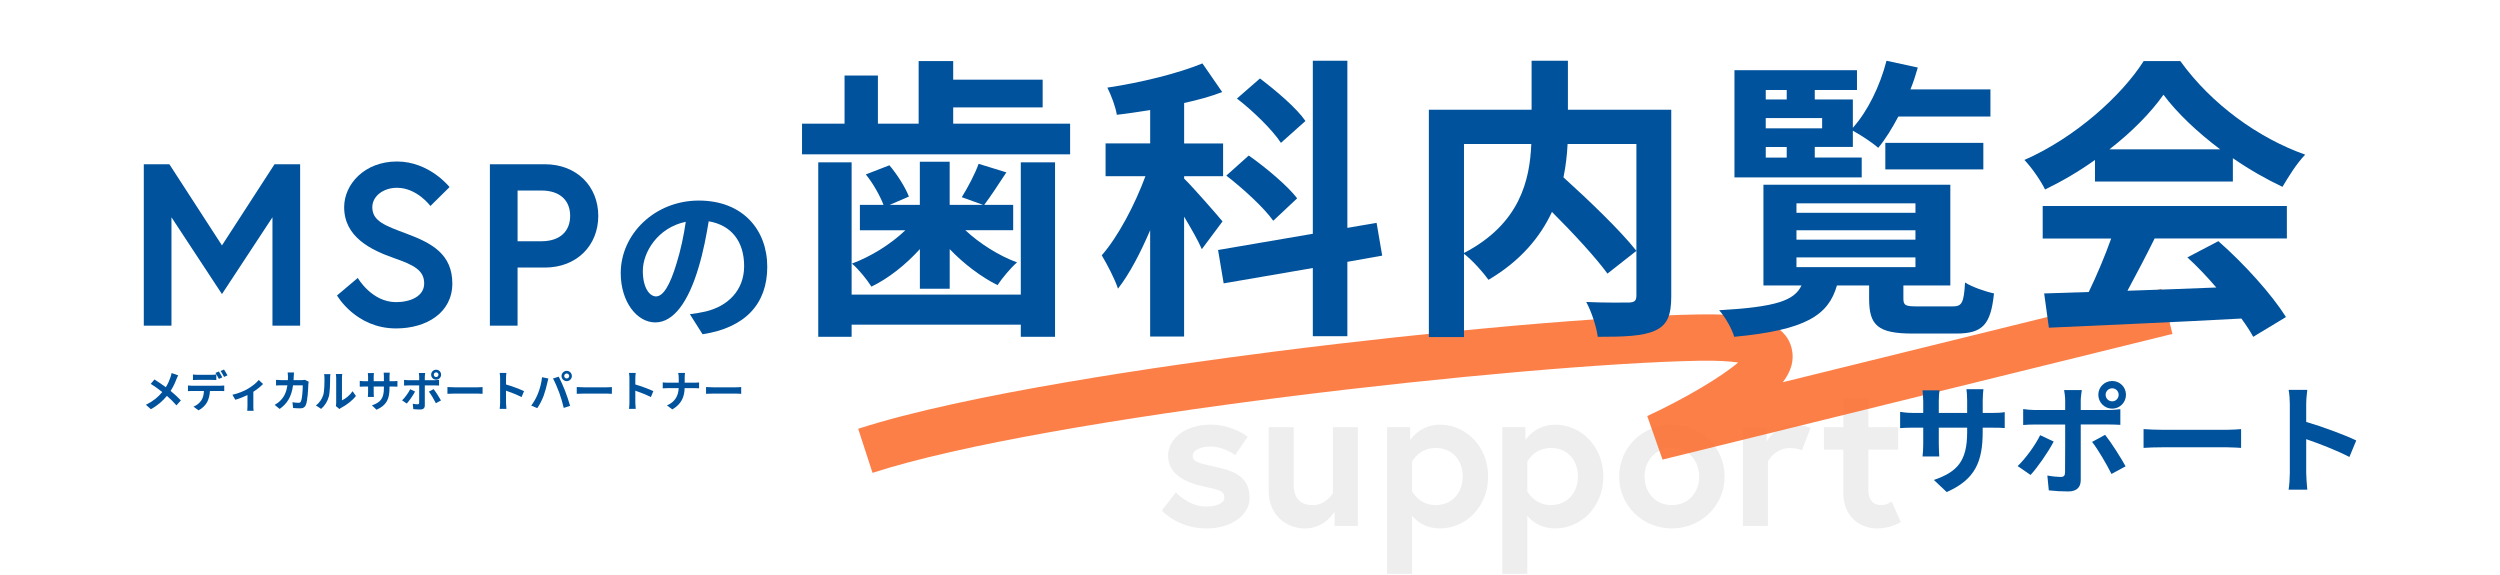
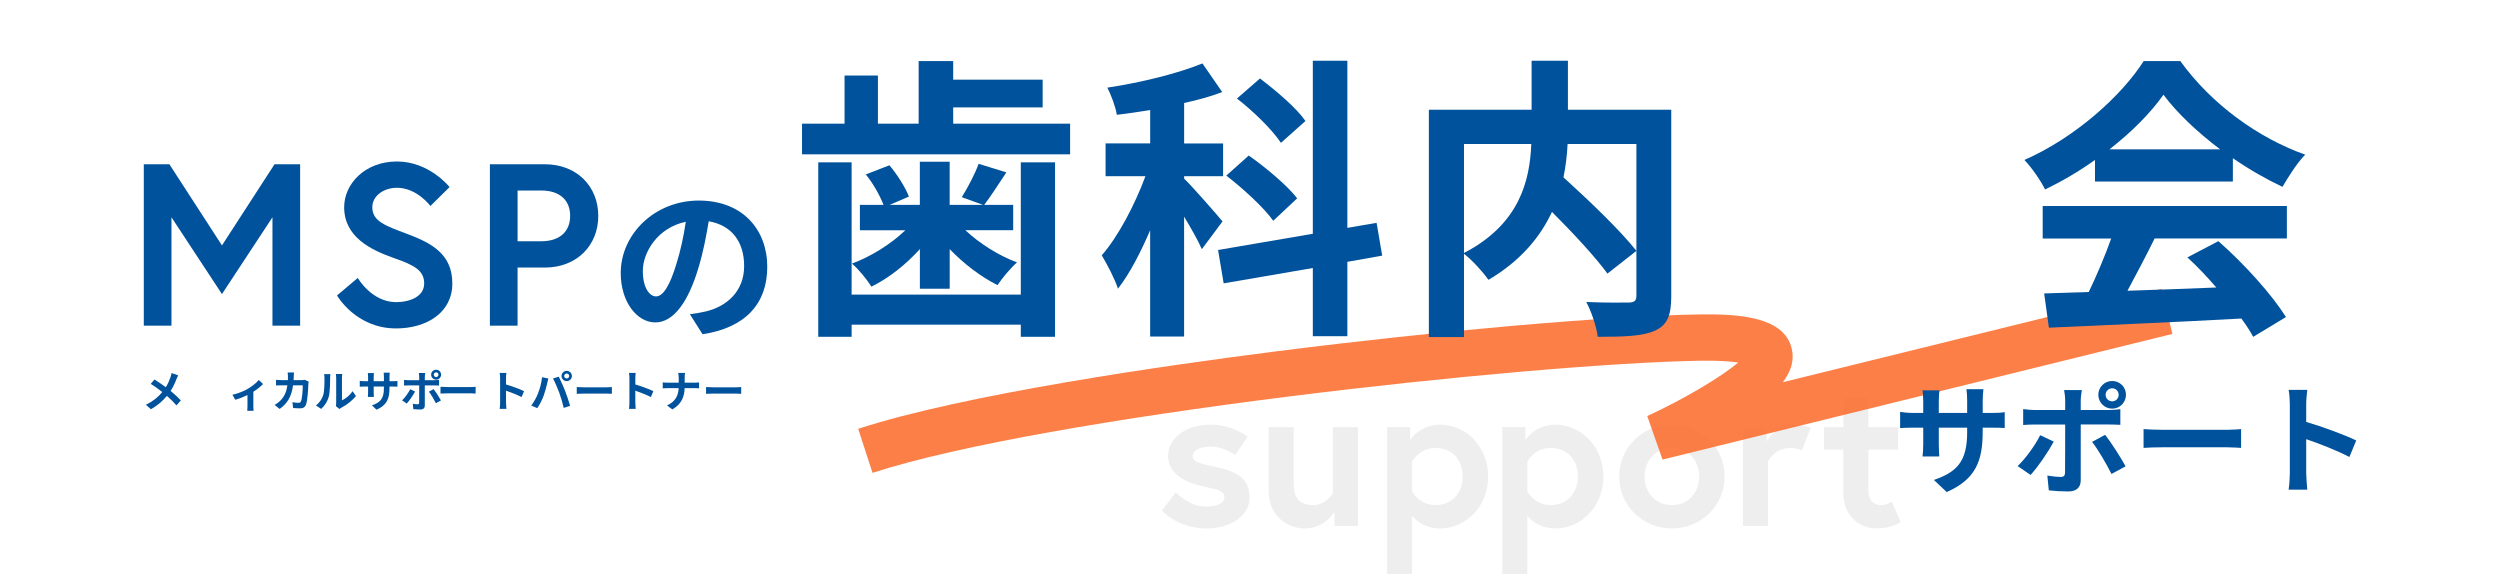
<svg xmlns="http://www.w3.org/2000/svg" id="_レイヤー_2" viewBox="0 0 1160 267">
  <defs>
    <style>.cls-1{fill:none;}.cls-2{fill:#fc7134;opacity:.9;}.cls-3{fill:#00529c;}.cls-4{opacity:.07;}</style>
  </defs>
  <g id="design">
    <rect class="cls-1" width="1160" height="267" />
    <g class="cls-4">
      <path d="M545.57,228.47s6.09,6.57,13.83,6.57c4.74,0,8.7-1.35,8.7-4.16,0-3-2.13-3.58-9.09-5.03-9.09-1.93-17.02-5.8-17.02-14.5,0-7.15,7.15-14.31,19.72-14.31,10.34,0,17.21,5.61,17.21,5.61l-5.8,8.51s-5.22-3.96-11.41-3.96c-4.35,0-8.31,1.55-8.31,4.35s3.09,3.48,10.83,5.12c9.09,1.93,15.57,4.93,15.57,14.41,0,7.83-8.31,14.12-20.01,14.12-13.44,0-20.69-8.31-20.69-8.31l6.48-8.41Z" />
      <path d="M588.69,227.89v-29.68h11.6v26.49c0,6.77,3.19,9.67,9.09,9.67s9.09-5.61,9.09-5.61v-30.55h11.6v45.83h-10.83v-6.67s-4.35,7.83-13.73,7.83c-8.8,0-16.82-6.28-16.82-17.31Z" />
      <path d="M654.33,198.21v5.99s4.35-7.15,13.83-7.15c11.89,0,22.33,9.96,22.33,24.07s-10.44,24.07-22.33,24.07c-7.25,0-11.41-3.96-12.96-5.9v26.97h-11.6v-68.06h10.73ZM655.2,227.98s3.29,6.38,10.92,6.38,12.57-5.7,12.57-13.25-4.74-13.25-12.57-13.25-10.92,6.38-10.92,6.38v13.73Z" />
      <path d="M707.79,198.21v5.99s4.35-7.15,13.83-7.15c11.89,0,22.33,9.96,22.33,24.07s-10.44,24.07-22.33,24.07c-7.25,0-11.41-3.96-12.96-5.9v26.97h-11.6v-68.06h10.73ZM708.66,227.98s3.29,6.38,10.92,6.38,12.57-5.7,12.57-13.25-4.74-13.25-12.57-13.25-10.92,6.38-10.92,6.38v13.73Z" />
      <path d="M800.21,221.12c0,13.44-10.83,24.07-24.46,24.07s-24.46-10.63-24.46-24.07,10.83-24.07,24.46-24.07,24.46,10.54,24.46,24.07ZM788.42,221.12c0-7.15-4.83-13.25-12.67-13.25s-12.67,6.09-12.67,13.25,4.83,13.25,12.67,13.25,12.67-6.09,12.67-13.25Z" />
      <path d="M840.14,198.5l-4.06,10.44s-2.13-1.06-5.51-1.06c-7.06,0-10.25,6.19-10.25,6.19v29.97h-11.6v-45.83h11.02v6.67s3.96-7.83,12.47-7.83c4.16,0,7.93,1.45,7.93,1.45Z" />
      <path d="M846.32,198.21h8.99v-13.63h11.6v13.63h13.83v10.44h-13.83v18.47c0,5.61,2.9,7.25,5.99,7.25,2.61,0,4.83-1.64,4.83-1.64l4.25,9.47s-4.35,3-11.02,3c-8.89,0-15.66-6.48-15.66-16.24v-20.3h-8.99v-10.44Z" />
    </g>
    <path class="cls-3" d="M78.59,76.21l24.4,37.66,24.39-37.66h11.88v74.9h-12.84v-50.29l-23.43,35.63-23.43-35.63v50.29h-12.84v-74.9h11.88Z" />
    <path class="cls-3" d="M183.12,119.86c-11.02-3.85-23.43-9.84-23.43-23.75,0-10.59,9.42-21.18,24.5-21.18s24.4,11.88,24.4,11.88l-8.88,8.77s-6.21-8.45-15.51-8.45c-6.42,0-11.45,3.96-11.45,8.99,0,6.53,5.88,8.56,16.16,12.41,11.45,4.28,20.97,9.42,20.97,23s-11.98,20.86-26.11,20.86c-18.72,0-27.39-15.3-27.39-15.3l9.63-8.13s6.42,11.23,17.76,11.23c6.42,0,13.05-2.57,13.05-8.67s-4.81-8.56-13.7-11.66Z" />
    <path class="cls-3" d="M227.32,76.21h25.46c14.87,0,24.82,10.27,24.82,23.97s-9.95,23.97-24.82,23.97h-12.63v26.96h-12.84v-74.9ZM264.55,100.17c0-7.06-4.6-11.77-13.37-11.77h-11.02v23.54h11.02c8.77,0,13.37-4.71,13.37-11.77Z" />
    <path class="cls-3" d="M320.1,145.8c3.02-.4,5.24-.79,7.31-1.27,10.09-2.38,17.87-9.61,17.87-21.05s-5.88-18.98-16.44-20.81c-1.11,6.67-2.46,13.98-4.69,21.36-4.69,15.88-11.52,25.57-20.09,25.57s-16.04-9.61-16.04-22.87c0-18.11,15.81-33.67,36.22-33.67s31.77,13.58,31.77,30.74-10.17,28.27-30.02,31.29l-5.88-9.29ZM313.99,121.97c1.83-5.8,3.26-12.55,4.21-19.06-13.02,2.7-19.93,14.14-19.93,22.79,0,7.94,3.18,11.83,6.12,11.83,3.26,0,6.43-4.92,9.61-15.57Z" />
    <path class="cls-3" d="M82.68,174.17c-.26.44-.64,1.32-.82,1.78-.6,1.6-1.5,3.6-2.7,5.44,1.76,1.44,3.42,2.98,4.76,4.4l-2.06,2.3c-1.4-1.64-2.82-3.02-4.42-4.4-1.76,2.12-4.06,4.34-7.44,6.18l-2.3-2.06c3.26-1.58,5.64-3.52,7.6-5.9-1.42-1.12-3.32-2.56-5.36-3.78l1.72-2.06c1.6,1,3.66,2.4,5.28,3.6,1.02-1.6,1.66-3.18,2.2-4.74.18-.5.38-1.32.48-1.84l3.06,1.08Z" />
-     <path class="cls-3" d="M102.23,178.99c.42,0,1.3-.04,1.82-.12v2.6c-.5-.04-1.26-.06-1.82-.06h-4.82c-.12,2.06-.56,3.74-1.28,5.14-.7,1.38-2.24,2.94-4.02,3.84l-2.34-1.7c1.42-.54,2.82-1.68,3.62-2.86.82-1.24,1.16-2.74,1.24-4.42h-5.5c-.58,0-1.36.04-1.92.08v-2.62c.6.08,1.3.12,1.92.12h13.1ZM91.67,176.27c-.68,0-1.54.02-2.14.06v-2.58c.64.1,1.46.16,2.14.16h6.54c.68,0,1.48-.06,2.16-.16v2.58c-.68-.04-1.46-.06-2.16-.06h-6.54ZM101.55,175.81c-.42-.82-1.04-2-1.58-2.78l1.6-.66c.5.74,1.2,2,1.58,2.74l-1.6.7ZM103.96,174.89c-.42-.84-1.06-2-1.6-2.76l1.58-.66c.52.76,1.26,2.02,1.6,2.72l-1.58.7Z" />
    <path class="cls-3" d="M122.05,178.17c-.94,1.04-2.68,2.44-4.5,3.62v6.66c0,.7.02,1.76.14,2.16h-2.96c.06-.4.1-1.46.1-2.16v-5.14c-1.76.84-3.96,1.72-5.64,2.18l-1.34-2.32c2.58-.54,5.48-1.78,7.06-2.7,2.04-1.2,4.14-2.86,5.14-4.16l2,1.86Z" />
    <path class="cls-3" d="M143.22,177.09c-.06.34-.14.84-.14,1.06-.08,2.16-.32,7.74-1.18,9.78-.44,1.02-1.2,1.54-2.58,1.54-1.14,0-2.34-.08-3.32-.16l-.3-2.68c.98.18,2.02.28,2.8.28.64,0,.92-.22,1.14-.7.58-1.26.84-5.26.84-7.42h-4.5c-.74,5.28-2.64,8.42-6.22,10.96l-2.32-1.88c.84-.46,1.82-1.14,2.62-1.96,1.86-1.84,2.86-4.08,3.3-7.12h-2.64c-.68,0-1.78,0-2.64.08v-2.62c.84.08,1.88.14,2.64.14h2.86c.02-.56.04-1.14.04-1.74,0-.44-.06-1.36-.14-1.84h2.94c-.06.46-.1,1.3-.12,1.78-.02.62-.04,1.22-.08,1.8h3.76c.5,0,1.02-.06,1.52-.14l1.72.84Z" />
    <path class="cls-3" d="M146.57,188.11c1.76-1.24,2.84-3.08,3.4-4.78.56-1.72.58-5.5.58-7.92,0-.8-.06-1.34-.18-1.82h2.94c-.02.08-.14.98-.14,1.8,0,2.36-.06,6.58-.6,8.6-.6,2.26-1.84,4.22-3.56,5.74l-2.44-1.62ZM155.83,188.41c.08-.38.16-.94.16-1.48v-11.66c0-.9-.14-1.66-.16-1.72h2.98c-.02.06-.14.84-.14,1.74v10.46c1.62-.7,3.6-2.28,4.94-4.22l1.54,2.2c-1.66,2.16-4.54,4.32-6.78,5.46-.42.22-.62.4-.88.6l-1.66-1.38Z" />
    <path class="cls-3" d="M182.21,176.89c1.06,0,1.66-.04,2.2-.14v2.66c-.44-.04-1.14-.06-2.2-.06h-1.48v.66c0,4.96-1.2,7.98-6.02,10.1l-2.14-2.02c3.86-1.34,5.56-3.08,5.56-7.98v-.76h-4.74v2.72c0,.88.06,1.7.08,2.1h-2.8c.06-.4.12-1.2.12-2.1v-2.72h-1.7c-1,0-1.72.04-2.16.08v-2.72c.36.06,1.16.18,2.16.18h1.7v-1.98c0-.76-.08-1.42-.12-1.8h2.84c-.06.38-.12,1.02-.12,1.82v1.96h4.74v-2.1c0-.8-.06-1.46-.12-1.86h2.84c-.04.4-.12,1.06-.12,1.86v2.1h1.48Z" />
    <path class="cls-3" d="M192.59,181.67c-.92,1.78-2.76,4.4-3.86,5.58l-2.16-1.48c1.34-1.28,2.94-3.48,3.76-5.16l2.26,1.06ZM197.11,178.83v9.3c0,1.16-.66,1.88-2.08,1.88-1.08,0-2.24-.06-3.26-.18l-.24-2.48c.86.16,1.74.24,2.22.24.52,0,.72-.2.74-.72.02-.74.02-7.08.02-8.02v-.02h-5.08c-.6,0-1.38.02-1.94.08v-2.66c.6.08,1.32.16,1.94.16h5.08v-1.6c0-.52-.1-1.4-.18-1.74h2.96c-.04.28-.18,1.24-.18,1.74v1.6h4.66c.56,0,1.44-.06,1.96-.14v2.62c-.62-.04-1.4-.06-1.94-.06h-4.68ZM201.19,180.55c1.02,1.28,2.62,3.8,3.42,5.26l-2.36,1.28c-.86-1.72-2.28-4.14-3.24-5.36l2.18-1.18ZM200.05,173.85c0-1.28,1.04-2.3,2.32-2.3s2.3,1.02,2.3,2.3-1.02,2.32-2.3,2.32-2.32-1.04-2.32-2.32ZM201.27,173.85c0,.6.48,1.1,1.1,1.1s1.08-.5,1.08-1.1-.48-1.08-1.08-1.08-1.1.48-1.1,1.08Z" />
-     <path class="cls-3" d="M207.61,179.59c.72.06,2.18.12,3.22.12h10.74c.92,0,1.82-.08,2.34-.12v3.14c-.48-.02-1.5-.1-2.34-.1h-10.74c-1.14,0-2.48.04-3.22.1v-3.14Z" />
+     <path class="cls-3" d="M207.61,179.59h10.74c.92,0,1.82-.08,2.34-.12v3.14c-.48-.02-1.5-.1-2.34-.1h-10.74c-1.14,0-2.48.04-3.22.1v-3.14Z" />
    <path class="cls-3" d="M242.01,184.25c-2.06-1.08-5.06-2.24-7.22-2.98v5.66c0,.58.1,1.98.18,2.78h-3.12c.12-.78.2-1.98.2-2.78v-11.48c0-.72-.06-1.72-.2-2.42h3.12c-.08.7-.18,1.58-.18,2.42v2.94c2.68.78,6.52,2.2,8.36,3.1l-1.14,2.76Z" />
    <path class="cls-3" d="M251.51,175.03l2.92.6c-.18.58-.4,1.56-.48,2-.28,1.4-1.02,4.16-1.7,6.02-.72,1.94-1.9,4.22-2.96,5.72l-2.8-1.18c1.26-1.64,2.44-3.8,3.12-5.56.9-2.24,1.66-5.06,1.9-7.6ZM256.59,175.63l2.66-.86c.82,1.56,2.2,4.62,2.94,6.56.72,1.8,1.78,5,2.34,6.98l-2.96.96c-.56-2.38-1.28-4.9-2.08-7.06-.76-2.1-2.06-5.06-2.9-6.58ZM262.95,172.07c1.32,0,2.4,1.08,2.4,2.4s-1.08,2.38-2.4,2.38-2.4-1.08-2.4-2.38,1.08-2.4,2.4-2.4ZM262.95,175.61c.64,0,1.16-.52,1.16-1.14s-.52-1.16-1.16-1.16-1.16.52-1.16,1.16.52,1.14,1.16,1.14Z" />
    <path class="cls-3" d="M267.61,179.59c.72.06,2.18.12,3.22.12h10.74c.92,0,1.82-.08,2.34-.12v3.14c-.48-.02-1.5-.1-2.34-.1h-10.74c-1.14,0-2.48.04-3.22.1v-3.14Z" />
    <path class="cls-3" d="M302.01,184.25c-2.06-1.08-5.06-2.24-7.22-2.98v5.66c0,.58.1,1.98.18,2.78h-3.12c.12-.78.2-1.98.2-2.78v-11.48c0-.72-.06-1.72-.2-2.42h3.12c-.08.7-.18,1.58-.18,2.42v2.94c2.68.78,6.52,2.2,8.36,3.1l-1.14,2.76Z" />
    <path class="cls-3" d="M322.19,177.57c.92,0,1.76-.08,2.18-.12v2.72c-.42-.02-1.4-.08-2.2-.08h-4.5c-.12,4.02-1.38,7.3-5.7,9.88l-2.48-1.84c3.92-1.78,5.26-4.66,5.42-8.04h-5.1c-.88,0-1.68.06-2.3.1v-2.76c.6.06,1.42.14,2.22.14h5.2v-2.2c0-.68-.08-1.72-.26-2.34h3.18c-.12.62-.16,1.74-.16,2.36v2.18h4.5Z" />
    <path class="cls-3" d="M327.61,179.59c.72.06,2.18.12,3.22.12h10.74c.92,0,1.82-.08,2.34-.12v3.14c-.48-.02-1.5-.1-2.34-.1h-10.74c-1.14,0-2.48.04-3.22.1v-3.14Z" />
    <path class="cls-2" d="M404.85,219.41l-6.65-20.45c49.5-16.1,142.75-29.42,193.94-35.93,75.72-9.63,152.59-16.35,195.85-17.13,19.58-.35,40.03,1.27,43.39,15.94,1.18,5.13-.1,10.17-4.13,15.5l175.62-43.28,5.14,20.88-236.61,58.31-7.08-20.2c17.39-8.04,34.47-18.24,42.19-24.84-3.61-.54-9.32-.98-18.13-.82-80,1.44-303.2,25.89-383.52,52.01Z" />
    <path class="cls-3" d="M924.08,191.61c2.94,0,4.61-.11,6.11-.39v7.39c-1.22-.11-3.17-.17-6.11-.17h-4.11v1.83c0,13.77-3.33,22.16-16.71,28.04l-5.94-5.61c10.72-3.72,15.44-8.55,15.44-22.16v-2.11h-13.16v7.55c0,2.44.17,4.72.22,5.83h-7.77c.17-1.11.33-3.33.33-5.83v-7.55h-4.72c-2.78,0-4.78.11-6,.22v-7.55c1,.17,3.22.5,6,.5h4.72v-5.5c0-2.11-.22-3.94-.33-5h7.88c-.17,1.05-.33,2.83-.33,5.05v5.44h13.16v-5.83c0-2.22-.17-4.05-.33-5.16h7.88c-.11,1.11-.33,2.94-.33,5.16v5.83h4.11Z" />
    <path class="cls-3" d="M952.91,204.88c-2.55,4.94-7.66,12.22-10.72,15.49l-6-4.11c3.72-3.55,8.16-9.66,10.44-14.33l6.27,2.94ZM965.46,196.99v25.82c0,3.22-1.83,5.22-5.77,5.22-3,0-6.22-.17-9.05-.5l-.67-6.89c2.39.44,4.83.67,6.16.67,1.44,0,2-.56,2.05-2,.06-2.05.06-19.66.06-22.27v-.06h-14.1c-1.67,0-3.83.06-5.39.22v-7.39c1.67.22,3.67.44,5.39.44h14.1v-4.44c0-1.44-.28-3.89-.5-4.83h8.22c-.11.78-.5,3.44-.5,4.83v4.44h12.94c1.56,0,4-.17,5.44-.39v7.27c-1.72-.11-3.89-.17-5.39-.17h-12.99ZM976.78,201.77c2.83,3.55,7.27,10.55,9.5,14.6l-6.55,3.55c-2.39-4.78-6.33-11.49-9-14.88l6.05-3.28ZM973.62,183.17c0-3.55,2.89-6.39,6.44-6.39s6.39,2.83,6.39,6.39-2.83,6.44-6.39,6.44-6.44-2.89-6.44-6.44ZM977.01,183.17c0,1.67,1.33,3.05,3.05,3.05s3-1.39,3-3.05-1.33-3-3-3-3.05,1.33-3.05,3Z" />
    <path class="cls-3" d="M994.61,199.1c2,.17,6.05.33,8.94.33h29.82c2.55,0,5.05-.22,6.5-.33v8.72c-1.33-.06-4.16-.28-6.5-.28h-29.82c-3.17,0-6.88.11-8.94.28v-8.72Z" />
    <path class="cls-3" d="M1090.12,212.04c-5.72-3-14.05-6.22-20.04-8.27v15.71c0,1.61.28,5.5.5,7.72h-8.66c.33-2.17.56-5.5.56-7.72v-31.87c0-2-.17-4.78-.56-6.72h8.66c-.22,1.94-.5,4.39-.5,6.72v8.16c7.44,2.17,18.1,6.11,23.21,8.61l-3.17,7.66Z" />
    <path class="cls-3" d="M496.53,57.37v14.25h-124.39v-14.25h19.73v-22.33h15.48v22.33h18.9v-29.04h16.03v8.63h41.51v12.88h-41.51v7.53h54.25ZM473.65,75.32h15.89v80.96h-15.89v-5.62h-78.5v5.62h-15.48v-80.96h15.48v61.37h78.5v-61.37ZM426.8,115.6c-6.58,7.26-14.52,13.56-22.47,17.4-2.05-3.29-6.03-8.22-9.04-10.69,8.9-3.29,18.08-9.04,24.8-15.48h-21.1v-11.78h10.96c-1.64-4.25-4.93-10.14-8.22-14.11l10.96-4.25c3.7,4.38,7.4,10.27,9.04,14.52l-8.9,3.84h13.97v-20h13.84v20h15.48l-9.86-3.56c2.74-4.38,6.17-10.82,7.81-15.48l12.88,3.97c-3.7,5.62-7.26,11.1-10.27,15.07h13.43v11.78h-22.19c6.58,6.16,15.48,11.78,23.97,14.93-2.88,2.47-6.99,7.4-9.04,10.55-7.67-3.84-15.62-9.86-22.19-16.71v18.36h-13.84v-18.36Z" />
    <path class="cls-3" d="M557.64,115.6c-1.64-3.84-4.93-9.59-8.22-15.07v55.62h-15.75v-49.32c-4.52,10.55-9.59,20.28-14.93,27.12-1.51-4.66-5.07-11.37-7.53-15.48,7.67-8.77,15.34-23.43,20.27-36.71h-18.49v-15.21h20.69v-15.48c-5.34.82-10.41,1.64-15.48,2.19-.55-3.7-2.6-9.04-4.38-12.6,15.62-2.33,32.74-6.58,44.11-11.23l9.18,13.29c-5.34,2.05-11.37,3.7-17.67,5.07v18.77h18.08v15.21h-18.08v1.1c3.97,3.84,15.21,16.71,17.81,19.86l-9.59,12.88ZM625.18,121.49v34.52h-16.03v-31.65l-41.37,7.12-2.6-15.48,43.97-7.53V28.19h16.03v77.54l13.56-2.33,2.6,15.21-16.17,2.88ZM590.79,102.44c-4.25-6.03-13.84-14.8-21.78-20.96l10.41-9.32c7.81,5.48,17.95,13.97,22.47,19.86l-11.1,10.41ZM594.35,66.28c-3.84-5.89-12.74-14.66-20.41-20.55l10.69-9.32c7.4,5.62,16.99,13.7,21.1,19.73l-11.37,10.14Z" />
    <path class="cls-3" d="M775.46,137.51c0,8.77-1.78,13.29-7.53,15.89-5.62,2.6-14.38,2.88-26.58,2.88-.55-4.66-3.01-11.92-5.34-16.17,8.08.41,17.26.27,19.86.27,2.6-.14,3.42-.82,3.42-3.29v-70.28h-31.92c-.27,5.07-.82,10.14-1.92,15.48,11.64,10.55,26.44,24.66,33.84,34.11l-13.43,10.55c-5.48-7.53-15.75-18.63-25.75-28.63-5.34,11.51-14.52,22.74-29.45,31.51-2.33-3.29-7.4-9.04-11.37-12.06v38.63h-16.3V50.93h47.67v-22.74h16.85v22.74h47.95v86.58ZM679.29,117.38c25.89-13.43,30.55-33.7,31.23-50.55h-31.23v50.55Z" />
-     <path class="cls-3" d="M906.03,142.17c4.25,0,5.21-1.51,5.75-11.1,3.15,2.05,9.45,4.25,13.43,5.07-1.51,14.8-5.48,18.63-17.67,18.63h-20c-16.3,0-20.27-3.84-20.27-16.17v-6.16h-14.93c-3.97,13.84-14.38,20.69-47.67,23.84-.96-3.56-4.25-9.32-6.99-12.33,26.58-1.51,34.93-4.52,38.22-11.51h-17.67v-46.71h86.72v46.71h-21.78v6.03c0,3.29.96,3.7,6.58,3.7h16.3ZM863.83,82.31h-59.04v-49.73h56.85v9.18h-19.59v4.38h17.67v13.15c6.99-7.81,12.6-19.45,15.62-31.1l14.52,3.15c-.96,3.42-2.06,6.85-3.42,10.14h37.12v12.6h-42.74c-2.88,5.48-6.03,10.55-9.32,14.52-2.6-2.33-8.22-6.03-11.78-7.95v7.53h-17.67v4.93h21.78v9.18ZM819.31,41.76v4.38h9.73v-4.38h-9.73ZM845.47,54.77h-26.17v4.79h26.17v-4.79ZM819.31,73.13h9.73v-4.93h-9.73v4.93ZM833.56,98.74h55.21v-4.38h-55.21v4.38ZM833.56,111.21h55.21v-4.38h-55.21v4.38ZM833.56,123.95h55.21v-4.52h-55.21v4.52ZM874.79,78.61v-12.33h45.48v12.33h-45.48Z" />
    <path class="cls-3" d="M972.06,74.22c-7.26,5.21-15.21,9.86-23.15,13.7-1.92-3.97-6.16-10.14-9.59-13.7,23.43-10.27,45.07-29.73,55.35-45.89h16.99c14.52,20.14,36.3,35.76,57.95,43.43-4.11,4.25-7.67,10.14-10.55,14.93-7.53-3.56-15.48-8.08-23.01-13.29v10.82h-63.98v-10ZM947.82,95.59h113.29v15.07h-61.37c-3.97,8.08-8.49,16.58-12.6,24.25,13.15-.41,27.26-.96,41.23-1.51-4.25-4.93-8.9-9.86-13.43-13.97l14.38-7.53c12.19,10.69,24.93,24.93,31.37,35.21l-15.21,9.18c-1.37-2.6-3.29-5.48-5.48-8.49-32.19,1.78-66.03,3.15-89.32,4.25l-2.19-15.89,20.69-.68c3.7-7.67,7.53-16.71,10.41-24.8h-31.78v-15.07ZM1030.15,69.29c-10.55-7.95-20-16.85-26.3-25.34-5.89,8.36-14.66,17.26-25.07,25.34h51.37Z" />
  </g>
</svg>